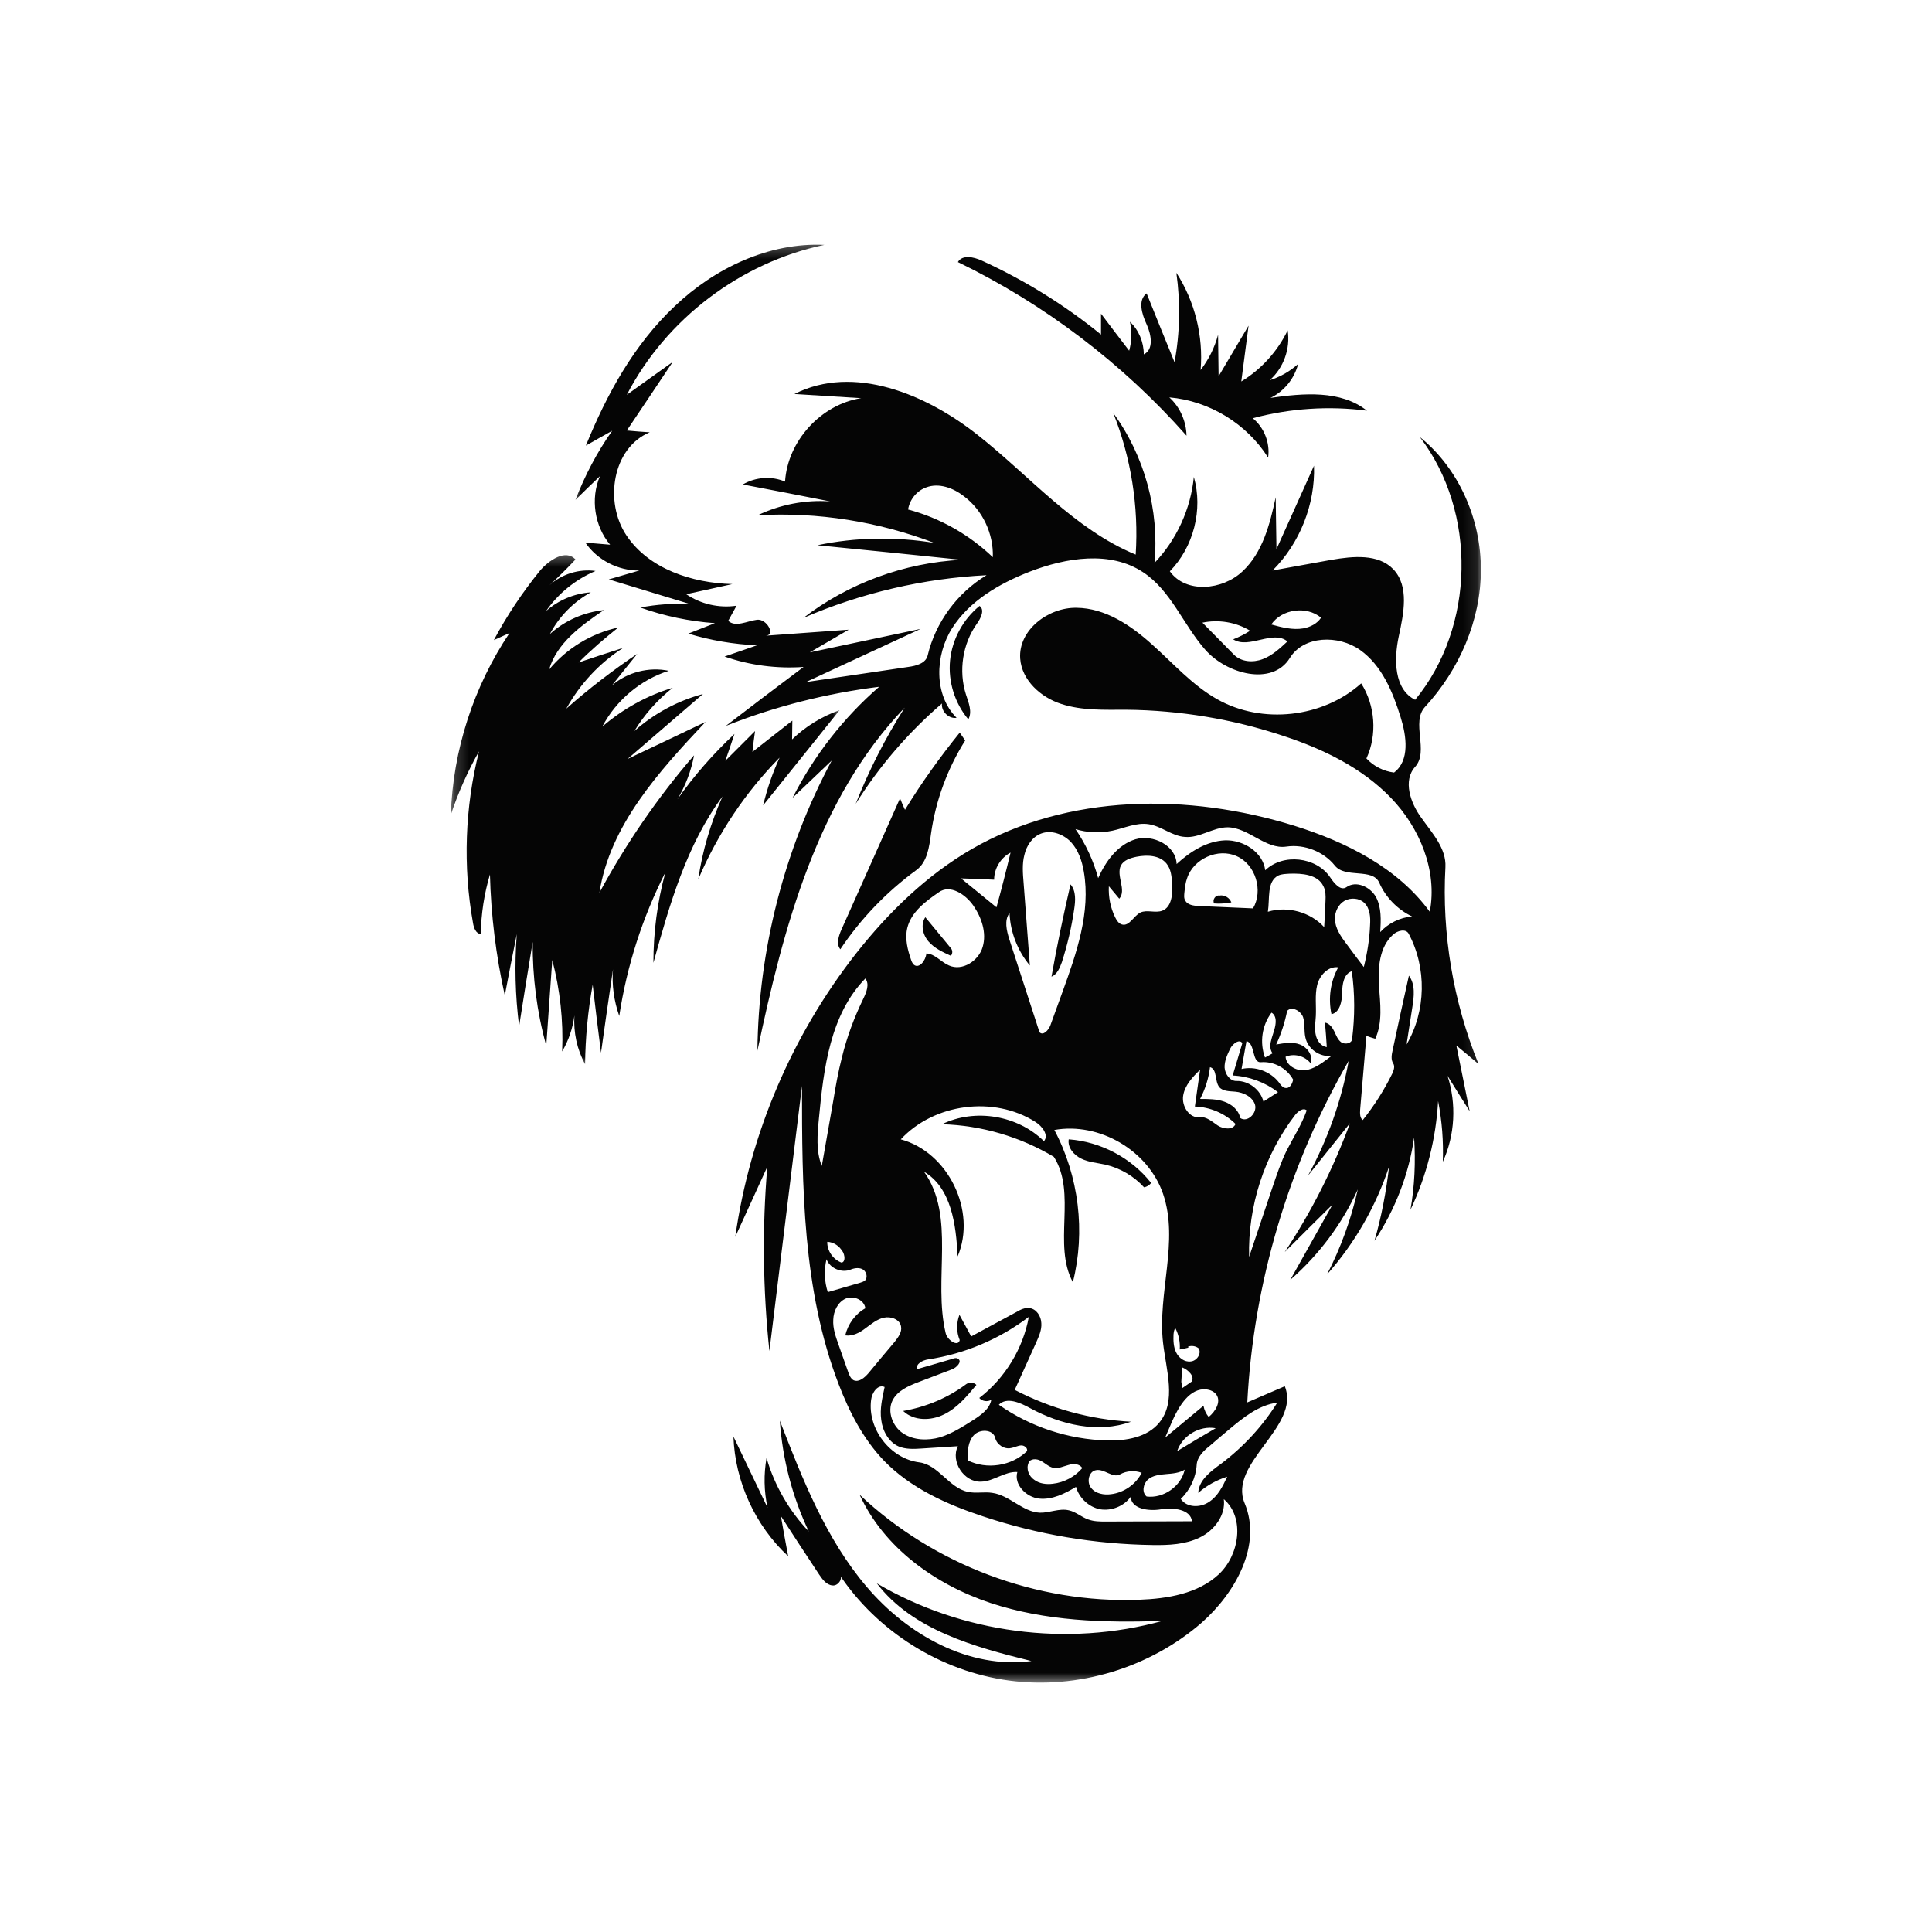
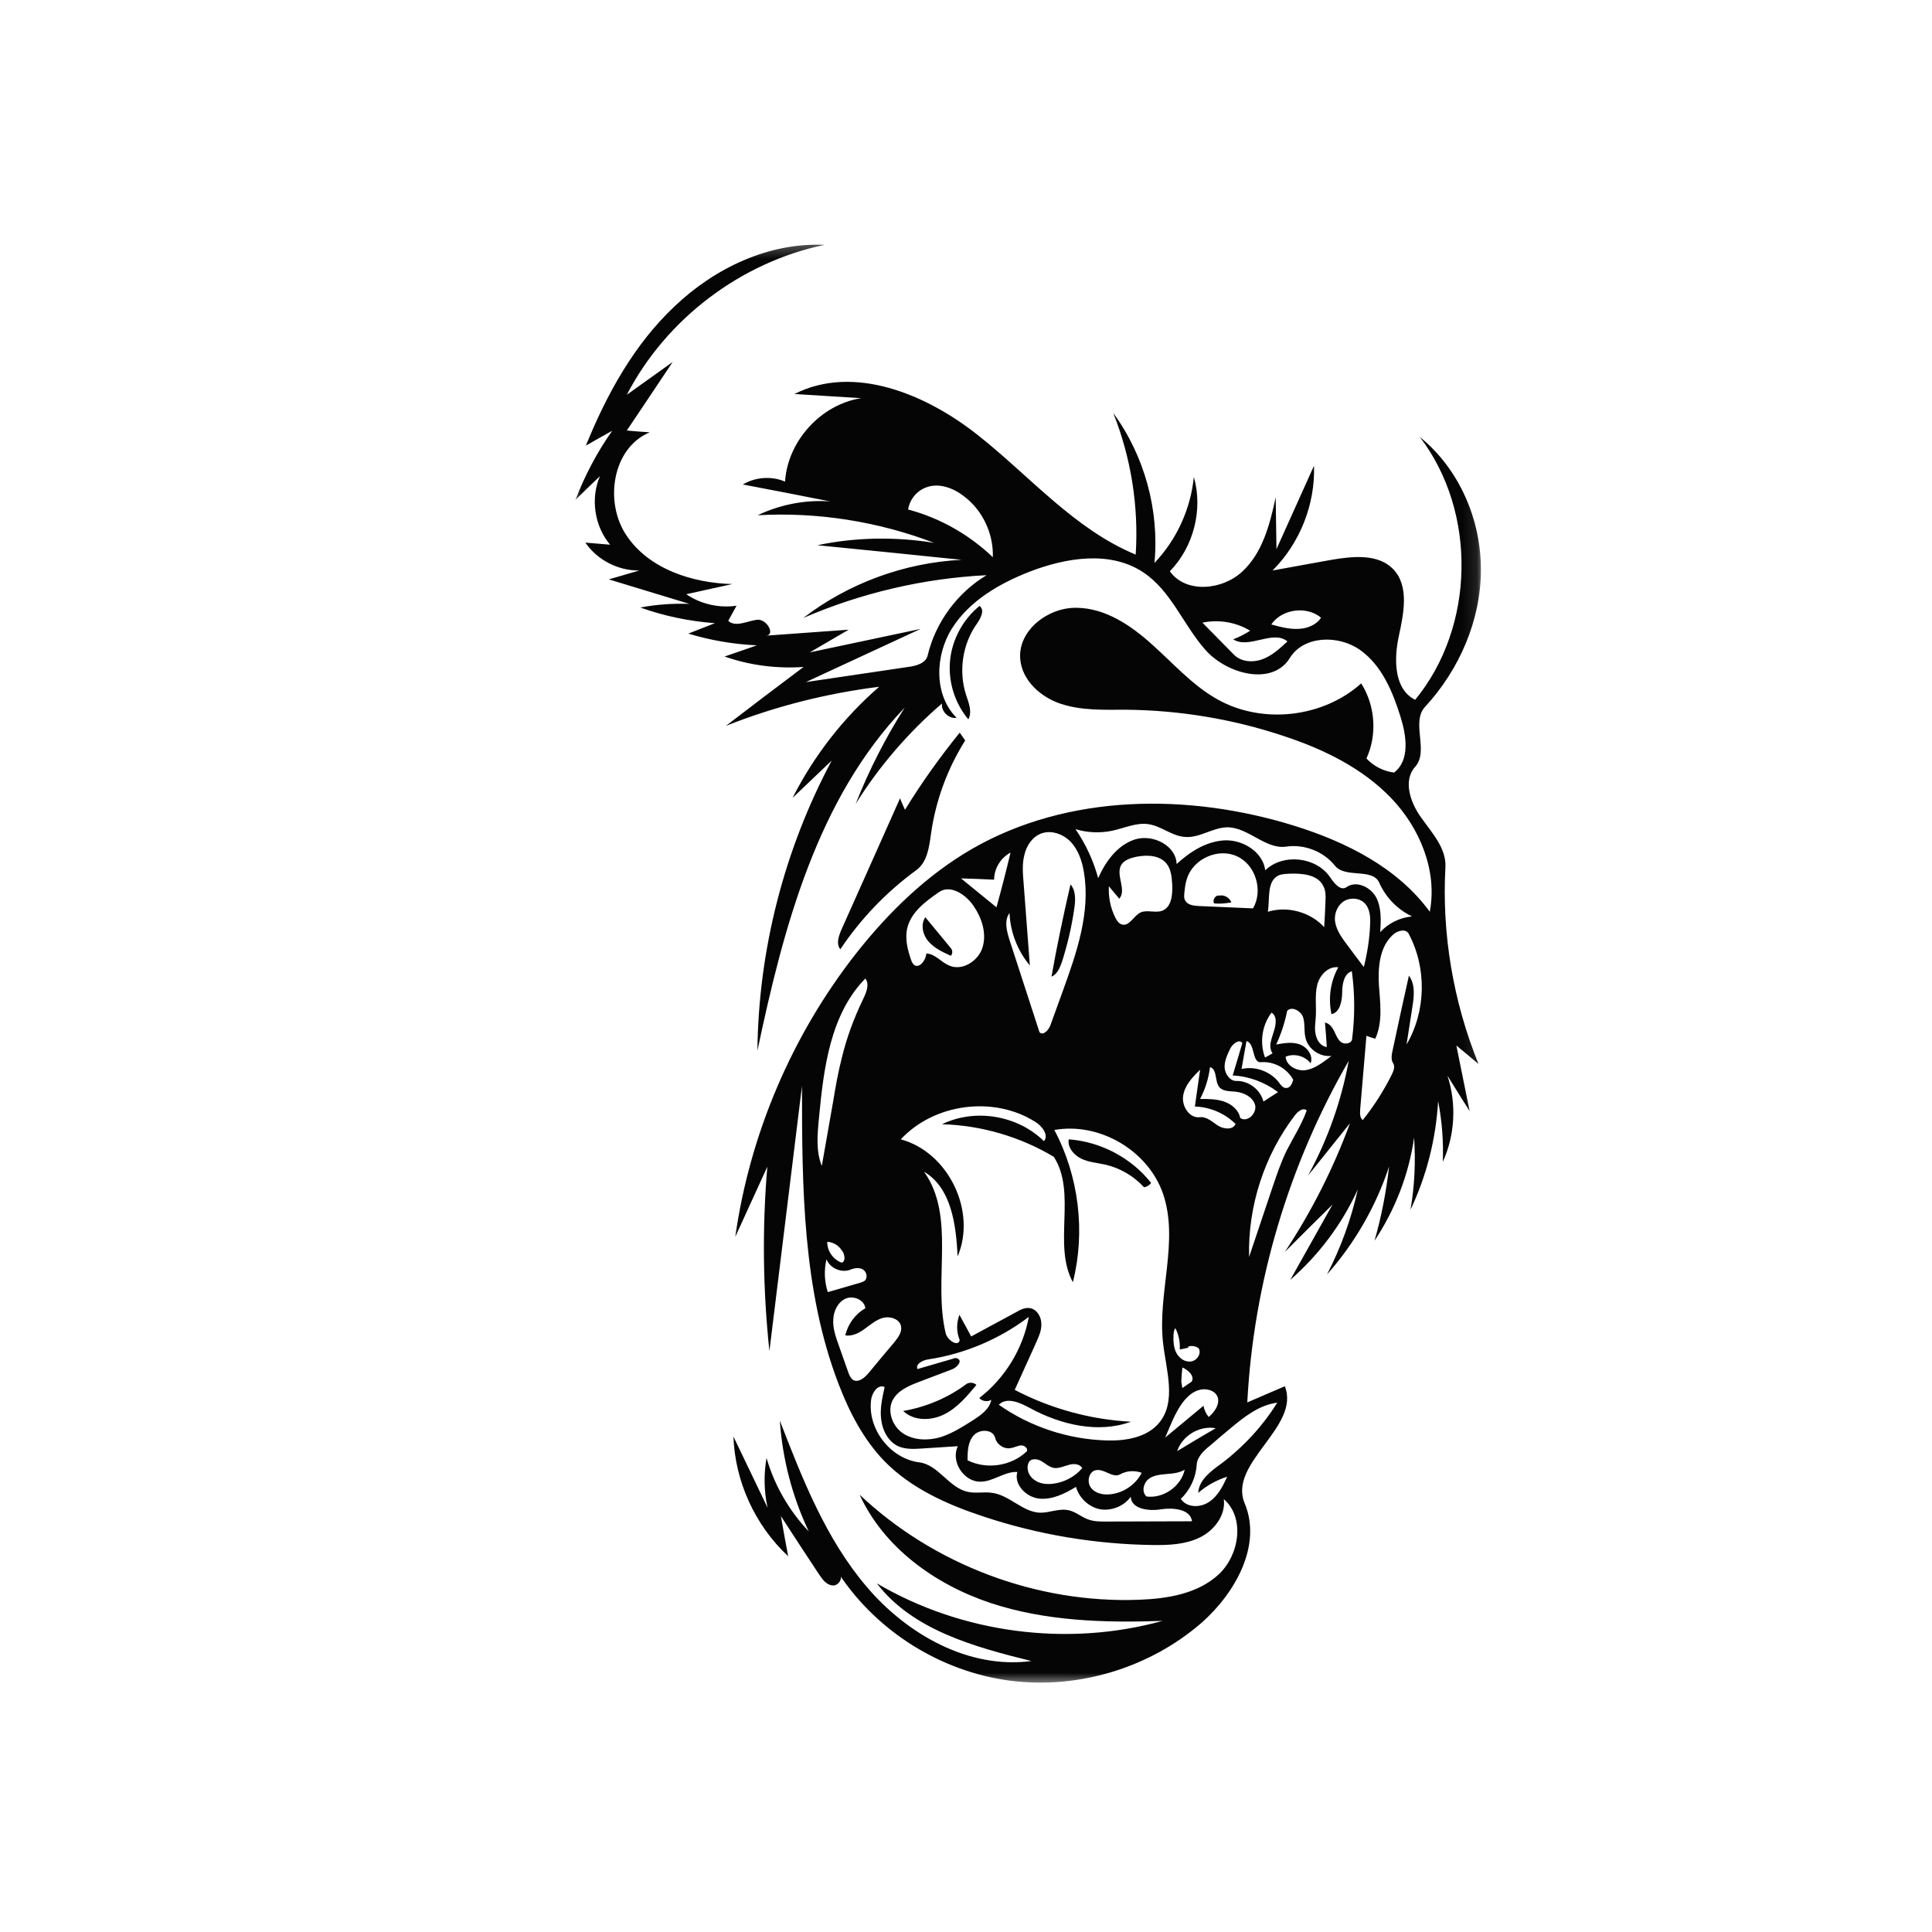
<svg xmlns="http://www.w3.org/2000/svg" width="138" height="138" viewBox="0 0 138 138" fill="none">
  <mask id="mask0_528_4301" style="mask-type:luminance" maskUnits="userSpaceOnUse" x="40" y="17" width="66" height="104">
    <path d="M40.848 17.297H105.893V120.337H40.848V17.297Z" fill="white" />
  </mask>
  <g mask="url(#mask0_528_4301)">
    <path d="M61.121 57.416C62.071 55.014 63.244 52.706 64.623 50.545C58.384 57.044 55.963 66.224 54.101 75.052C54.175 67.844 56.019 60.675 59.409 54.326C58.477 55.22 57.546 56.094 56.614 56.988C58.142 53.972 60.247 51.271 62.797 49.056C59.054 49.522 55.368 50.452 51.847 51.849C53.692 50.433 55.535 49.037 57.398 47.64C55.497 47.771 53.561 47.528 51.754 46.895C52.536 46.635 53.301 46.355 54.064 46.095C52.407 46.02 50.749 45.741 49.166 45.257C49.799 45.015 50.433 44.754 51.065 44.512C49.26 44.381 47.453 44.009 45.739 43.395C46.894 43.171 48.067 43.096 49.241 43.133C47.322 42.557 45.404 41.961 43.487 41.384C44.213 41.178 44.939 40.956 45.665 40.75C44.157 40.769 42.667 40.005 41.811 38.758C42.406 38.814 43.002 38.851 43.58 38.907C42.462 37.585 42.164 35.611 42.853 34.01C42.258 34.567 41.68 35.145 41.103 35.705C41.773 33.972 42.649 32.296 43.728 30.77C43.096 31.123 42.462 31.477 41.848 31.83C43.337 28.162 45.292 24.605 48.179 21.886C51.047 19.149 54.921 17.306 58.887 17.491C52.91 18.739 47.584 22.78 44.772 28.199C45.87 27.417 46.95 26.635 48.05 25.853C46.95 27.492 45.87 29.131 44.772 30.751C45.33 30.807 45.87 30.843 46.411 30.88C43.747 31.98 43.133 35.852 44.753 38.255C46.355 40.638 49.427 41.644 52.313 41.719C51.215 41.961 50.115 42.203 49.017 42.445C50.061 43.152 51.363 43.45 52.611 43.264C52.407 43.618 52.22 43.99 52.016 44.344C52.536 44.828 53.355 44.362 54.064 44.269C54.771 44.177 55.422 45.369 54.697 45.406C56.67 45.257 58.644 45.126 60.619 44.978C59.688 45.517 58.775 46.057 57.843 46.598C60.488 46.039 63.113 45.48 65.758 44.922C63.021 46.188 60.301 47.455 57.564 48.72C60.004 48.366 62.443 47.994 64.864 47.64C65.442 47.565 66.13 47.38 66.261 46.821C66.819 44.456 68.383 42.333 70.469 41.085C65.981 41.309 61.512 42.352 57.379 44.14C60.6 41.663 64.604 40.191 68.682 39.987C65.236 39.633 61.811 39.279 58.384 38.945C61.121 38.367 63.97 38.329 66.727 38.776C62.722 37.25 58.402 36.56 54.12 36.803C55.721 36.039 57.527 35.686 59.297 35.815C57.211 35.406 55.144 34.996 53.058 34.605C53.971 34.066 55.125 33.991 56.075 34.401C56.261 31.495 58.644 28.888 61.512 28.441C59.929 28.349 58.346 28.237 56.745 28.143C60.973 26.001 66.149 28.143 69.855 31.086C73.561 34.01 76.745 37.807 81.121 39.614C81.345 36.169 80.786 32.687 79.519 29.503C81.755 32.556 82.816 36.449 82.462 40.21C84.044 38.552 85.051 36.356 85.274 34.066C85.944 36.393 85.255 39.074 83.56 40.806C84.696 42.407 87.322 42.166 88.755 40.806C90.19 39.465 90.712 37.435 91.121 35.518C91.14 36.747 91.157 37.976 91.176 39.224C92.07 37.231 92.964 35.257 93.858 33.265C93.952 36.021 92.852 38.795 90.897 40.75C92.294 40.49 93.69 40.247 95.106 39.987C96.633 39.727 98.44 39.54 99.519 40.657C100.674 41.867 100.264 43.824 99.91 45.462C99.557 47.118 99.575 49.241 101.083 49.986C105.367 44.772 105.515 36.578 101.418 31.217C104.211 33.469 105.794 37.1 105.777 40.713C105.777 44.306 104.23 47.846 101.79 50.489C100.767 51.587 102.089 53.654 101.083 54.773C100.189 55.759 100.748 57.36 101.53 58.423C102.294 59.502 103.319 60.6 103.244 61.942C102.982 66.709 103.802 71.55 105.608 76.001C105.087 75.553 104.566 75.126 104.026 74.679C104.342 76.243 104.658 77.807 104.975 79.371C104.454 78.533 103.914 77.695 103.392 76.838C104.044 78.831 103.932 81.085 103.057 82.984C103.113 81.532 103.001 80.079 102.722 78.645C102.572 81.326 101.903 83.99 100.748 86.411C101.046 84.716 101.121 82.984 101.008 81.252C100.636 83.878 99.65 86.411 98.178 88.626C98.681 86.895 99.016 85.107 99.222 83.319C98.29 86.149 96.763 88.813 94.79 91.028C95.776 89.111 96.521 87.062 96.986 84.957C95.869 87.416 94.212 89.632 92.163 91.419C93.17 89.614 94.175 87.825 95.181 86.038C94.044 87.156 92.908 88.291 91.772 89.427C93.671 86.559 95.236 83.468 96.429 80.228C95.422 81.476 94.435 82.724 93.43 83.971C94.826 81.42 95.813 78.645 96.335 75.778C92.051 83.189 89.537 91.625 89.092 100.172C89.984 99.781 90.878 99.409 91.772 99.018C92.927 101.904 87.694 104.51 88.905 107.378C90.153 110.358 88.254 113.766 85.833 115.907C82.108 119.147 76.968 120.692 72.089 120.041C67.21 119.39 62.649 116.541 59.929 112.425C60.283 112.667 59.892 113.301 59.463 113.245C59.018 113.207 58.737 112.798 58.496 112.444C57.583 111.065 56.67 109.67 55.778 108.291C55.944 109.241 56.112 110.19 56.298 111.159C53.933 108.961 52.5 105.814 52.388 102.611C53.207 104.306 54.008 106.001 54.827 107.694C54.566 106.521 54.548 105.311 54.753 104.138C55.312 106.093 56.373 107.919 57.77 109.389C56.596 106.912 55.888 104.213 55.703 101.476C57.323 105.665 58.999 109.93 61.903 113.338C64.808 116.764 69.221 119.24 73.671 118.645C69.595 117.639 65.18 116.429 62.63 113.095C68.701 116.67 76.242 117.658 83.038 115.778C78.887 115.926 74.659 115.796 70.73 114.492C66.782 113.17 63.132 110.544 61.401 106.764C66.708 111.773 74.064 114.548 81.364 114.268C83.393 114.193 85.552 113.84 87.043 112.463C88.532 111.084 88.942 108.403 87.415 107.081C87.564 108.216 86.744 109.315 85.702 109.818C84.677 110.321 83.485 110.377 82.331 110.358C78.216 110.302 74.119 109.614 70.209 108.31C67.62 107.453 65.051 106.299 63.151 104.344C61.68 102.816 60.674 100.879 59.91 98.887C57.323 92.165 57.285 84.772 57.285 77.566C56.504 83.878 55.74 90.19 54.958 96.504C54.492 92.128 54.436 87.715 54.809 83.338C54.045 85.014 53.282 86.671 52.519 88.347C53.561 80.992 56.578 73.916 61.177 68.068C63.487 65.144 66.205 62.501 69.427 60.638C76.279 56.691 84.883 56.635 92.442 58.98C96.148 60.135 99.835 61.979 102.127 65.126C102.685 62.202 101.418 59.13 99.351 56.988C97.284 54.846 94.528 53.507 91.698 52.575C88.085 51.365 84.267 50.732 80.451 50.695C78.887 50.695 77.304 50.768 75.813 50.285C74.343 49.819 72.983 48.59 72.871 47.045C72.723 45.015 74.865 43.376 76.894 43.414C78.943 43.432 80.767 44.66 82.275 46.02C83.803 47.38 85.162 48.944 86.95 49.949C90.153 51.756 94.491 51.271 97.229 48.813C98.234 50.396 98.384 52.481 97.602 54.176C98.122 54.736 98.831 55.089 99.575 55.183C100.711 54.326 100.469 52.575 100.041 51.215C99.482 49.41 98.7 47.528 97.154 46.43C95.609 45.331 93.114 45.388 92.126 47.008C90.878 49.019 87.62 48.162 86.074 46.392C84.51 44.605 83.635 42.185 81.661 40.881C79.315 39.317 76.167 39.819 73.523 40.843C71.382 41.682 69.258 42.911 68.011 44.866C66.782 46.802 66.69 49.632 68.328 51.271C67.769 51.365 67.21 50.805 67.285 50.248C64.883 52.315 62.797 54.736 61.121 57.416ZM91.157 74.605C91.716 74.511 92.313 74.399 92.852 74.605C93.393 74.809 93.821 75.424 93.615 75.946C93.206 75.424 92.442 75.219 91.829 75.48C91.866 76.094 92.573 76.504 93.206 76.448C93.821 76.373 94.362 75.982 94.863 75.609C94.938 75.553 95.031 75.48 95.106 75.424C94.268 75.517 93.411 74.921 93.243 74.102C93.132 73.617 93.224 73.114 93.076 72.65C92.908 72.203 92.276 71.849 91.941 72.203C91.772 73.041 91.512 73.841 91.157 74.605ZM68.402 89.744C68.291 87.472 67.956 84.847 66 83.691C68.291 86.895 66.633 91.383 67.546 95.218C67.657 95.722 68.439 96.243 68.551 95.722C68.31 95.144 68.31 94.493 68.532 93.915C68.811 94.436 69.092 94.958 69.371 95.461C70.45 94.883 71.531 94.287 72.611 93.71C72.889 93.542 73.207 93.394 73.523 93.432C74.027 93.486 74.362 94.008 74.38 94.511C74.418 95.014 74.193 95.479 73.989 95.944C73.486 97.063 72.983 98.161 72.48 99.278C75.05 100.619 77.899 101.401 80.786 101.551C78.44 102.406 75.776 101.773 73.579 100.582C72.871 100.191 71.903 99.762 71.344 100.34C73.598 101.923 76.317 102.816 79.072 102.89C80.432 102.928 81.959 102.668 82.816 101.605C84.044 100.097 83.3 97.882 83.076 95.926C82.666 92.388 84.231 88.663 83.076 85.275C82.015 82.183 78.533 80.135 75.31 80.713C77.061 84.009 77.546 87.975 76.633 91.587C75.181 88.906 76.93 85.219 75.274 82.63C72.871 81.197 70.097 80.378 67.285 80.303C69.649 79.149 72.704 79.669 74.566 81.513C74.938 81.085 74.436 80.432 73.952 80.135C70.991 78.254 66.727 78.812 64.342 81.382C67.732 82.295 69.78 86.504 68.402 89.744ZM73.114 63.059C73.262 65.014 73.411 66.989 73.561 68.963C72.685 67.919 72.164 66.579 72.108 65.219C71.716 65.741 71.903 66.467 72.089 67.081C72.816 69.297 73.523 71.513 74.249 73.729C74.51 74.008 74.901 73.58 75.031 73.226C75.31 72.444 75.609 71.643 75.888 70.861C76.894 68.087 77.918 65.163 77.415 62.258C77.285 61.495 77.024 60.713 76.485 60.135C75.944 59.577 75.088 59.261 74.362 59.54C73.728 59.781 73.318 60.415 73.17 61.066C73.002 61.7 73.058 62.389 73.114 63.059ZM66.299 97.1C65.908 97.155 65.367 97.435 65.535 97.789C66.372 97.546 67.191 97.304 68.029 97.063C68.16 97.007 68.328 96.969 68.439 97.063C68.738 97.248 68.347 97.677 68.011 97.807C67.21 98.105 66.409 98.421 65.609 98.72C64.883 98.999 64.101 99.334 63.747 100.041C63.356 100.842 63.766 101.904 64.51 102.387C65.274 102.89 66.261 102.909 67.137 102.668C67.992 102.406 68.775 101.904 69.539 101.42C70.078 101.066 70.693 100.638 70.805 99.985C70.543 100.153 70.153 100.097 69.948 99.856C71.773 98.459 73.076 96.335 73.486 94.064C71.4 95.647 68.905 96.708 66.299 97.1ZM87.694 59.093C86.633 59.093 85.683 59.875 84.641 59.781C83.71 59.725 82.946 58.999 82.034 58.87C81.177 58.739 80.32 59.149 79.463 59.334C78.588 59.521 77.658 59.484 76.82 59.223C77.546 60.284 78.105 61.476 78.44 62.724C78.979 61.513 79.835 60.34 81.102 59.949C82.368 59.577 84.007 60.396 84.044 61.719C85.013 60.825 86.186 60.08 87.507 60.024C88.811 59.987 90.209 60.862 90.375 62.164C91.642 60.935 94.025 61.197 95.013 62.668C95.291 63.077 95.739 63.655 96.167 63.375C96.856 62.873 97.88 63.339 98.29 64.084C98.681 64.828 98.644 65.722 98.588 66.579C99.166 65.945 100.004 65.535 100.86 65.461C99.817 64.959 98.979 64.102 98.513 63.04C98.03 61.979 96.092 62.761 95.348 61.83C94.547 60.825 93.17 60.284 91.885 60.471C90.413 60.694 89.184 59.111 87.694 59.093ZM70.078 105.833C68.849 105.889 67.881 104.381 68.42 103.3C67.546 103.356 66.671 103.412 65.796 103.468C65.255 103.506 64.697 103.524 64.194 103.319C63.468 103.002 63.04 102.202 62.946 101.42C62.834 100.638 63.021 99.856 63.188 99.074C62.703 98.85 62.276 99.484 62.22 100.004C61.959 102.071 63.597 104.194 65.665 104.454C67.025 104.623 67.788 106.28 69.129 106.559C69.706 106.69 70.302 106.54 70.879 106.634C72.108 106.802 73.039 107.993 74.268 108.05C74.975 108.068 75.665 107.713 76.354 107.881C76.857 107.993 77.248 108.366 77.733 108.533C78.141 108.682 78.569 108.682 78.998 108.682C81.046 108.682 83.094 108.663 85.143 108.663C85.032 107.788 83.803 107.676 82.928 107.807C82.052 107.956 80.804 107.788 80.767 106.912C80.283 107.584 79.407 107.937 78.588 107.807C77.787 107.659 77.08 107.006 76.857 106.205C76.056 106.69 75.162 107.137 74.231 107.043C73.299 106.95 72.406 106.038 72.667 105.144C71.773 105.088 70.972 105.814 70.078 105.833ZM99.519 75.963C99.332 75.684 99.407 75.312 99.482 74.977C99.854 73.207 100.245 71.458 100.636 69.688C101.102 70.302 101.008 71.178 100.879 71.96C100.748 72.835 100.599 73.729 100.469 74.605C101.865 72.221 101.921 69.129 100.617 66.69C100.413 66.317 99.817 66.467 99.501 66.764C98.532 67.64 98.421 69.092 98.494 70.377C98.588 71.662 98.775 73.022 98.234 74.195C98.03 74.139 97.806 74.064 97.602 73.989C97.452 75.759 97.303 77.51 97.154 79.259C97.136 79.54 97.136 79.856 97.34 80.005C98.159 78.98 98.868 77.864 99.445 76.691C99.557 76.448 99.65 76.169 99.519 75.963ZM67.062 63.73C66.112 64.381 65.088 65.144 64.808 66.28C64.623 67.043 64.827 67.844 65.088 68.59C65.126 68.701 65.18 68.813 65.274 68.906C65.646 69.223 66.13 68.609 66.168 68.106C66.782 68.124 67.21 68.719 67.788 68.963C68.738 69.391 69.911 68.627 70.19 67.64C70.487 66.634 70.115 65.535 69.52 64.679C68.961 63.878 67.863 63.152 67.062 63.73ZM89.501 64.884C90.246 63.618 89.687 61.755 88.346 61.16C87.006 60.544 85.236 61.345 84.789 62.742C84.677 63.04 84.641 63.375 84.604 63.711C84.585 63.915 84.548 64.14 84.658 64.325C84.826 64.641 85.255 64.697 85.627 64.716C86.912 64.772 88.216 64.828 89.501 64.884ZM79.948 64.194C79.706 63.897 79.445 63.599 79.203 63.302C79.166 64.065 79.315 64.828 79.65 65.517C79.762 65.741 79.91 65.983 80.153 66.039C80.674 66.169 80.973 65.423 81.456 65.182C81.921 64.959 82.518 65.238 83.02 65.051C83.691 64.791 83.766 63.878 83.728 63.152C83.691 62.63 83.653 62.091 83.319 61.681C82.834 61.085 81.94 61.048 81.177 61.197C80.73 61.291 80.264 61.439 80.06 61.83C79.706 62.556 80.488 63.581 79.948 64.194ZM60.376 95.387C60.563 94.586 61.083 93.859 61.811 93.449C61.736 92.835 60.954 92.519 60.395 92.76C59.837 93.022 59.538 93.654 59.519 94.268C59.482 94.883 59.688 95.461 59.892 96.038C60.116 96.69 60.357 97.342 60.582 97.993C60.656 98.217 60.767 98.477 60.973 98.589C61.364 98.756 61.755 98.403 62.033 98.086C62.649 97.342 63.281 96.578 63.914 95.834C64.157 95.516 64.436 95.162 64.361 94.753C64.287 94.251 63.654 94.008 63.132 94.12C62.63 94.232 62.22 94.586 61.811 94.883C61.401 95.2 60.898 95.461 60.376 95.387ZM68.849 35.443C68.085 34.848 67.062 34.475 66.168 34.81C65.479 35.052 64.976 35.686 64.864 36.393C67.118 36.988 69.221 38.18 70.916 39.8C70.972 38.125 70.19 36.449 68.849 35.443ZM84.342 107.062C84.752 107.694 85.721 107.713 86.353 107.285C86.987 106.875 87.341 106.168 87.657 105.479C86.894 105.721 86.186 106.112 85.59 106.634C85.627 105.721 86.484 105.088 87.229 104.548C88.811 103.356 90.19 101.867 91.232 100.191C89.911 100.357 88.811 101.252 87.788 102.108C87.322 102.499 86.875 102.872 86.428 103.263C85.981 103.616 85.515 104.063 85.478 104.623C85.423 105.535 85.013 106.429 84.342 107.062ZM61.661 71.346C61.884 70.88 62.127 70.302 61.811 69.892C59.297 72.463 58.831 76.318 58.496 79.874C58.384 81.029 58.272 82.221 58.7 83.281C58.98 81.736 59.24 80.172 59.519 78.627C59.688 77.585 59.873 76.56 60.135 75.536C60.488 74.083 61.01 72.687 61.661 71.346ZM94.528 63.302C94.137 62.464 93.002 62.37 92.089 62.407C91.829 62.426 91.55 62.426 91.307 62.538C90.469 62.965 90.712 64.194 90.562 65.126C91.959 64.697 93.597 65.144 94.584 66.224C94.622 65.61 94.659 64.978 94.678 64.362C94.696 63.99 94.696 63.618 94.528 63.302ZM93.989 72.556C93.971 72.985 93.877 73.432 93.971 73.86C94.044 74.307 94.343 74.736 94.771 74.79C94.734 74.214 94.696 73.636 94.64 73.041C94.957 73.097 95.162 73.376 95.31 73.673C95.441 73.952 95.553 74.27 95.813 74.455C96.092 74.623 96.539 74.53 96.577 74.232C96.782 72.612 96.782 70.992 96.558 69.372C95.981 69.558 95.869 70.321 95.869 70.936C95.851 71.55 95.701 72.313 95.106 72.444C94.863 71.308 95.031 70.098 95.591 69.092C94.863 69 94.249 69.67 94.081 70.377C93.914 71.084 94.025 71.83 93.989 72.556ZM89.221 89.782C89.78 88.124 90.338 86.467 90.897 84.791C91.195 83.915 91.494 83.021 91.903 82.183C92.386 81.234 92.983 80.322 93.337 79.315C93.095 79.093 92.723 79.371 92.517 79.632C90.302 82.518 89.127 86.168 89.221 89.782ZM97.433 64.475C97.08 64.14 96.465 64.102 96.036 64.344C95.591 64.604 95.348 65.126 95.348 65.629C95.366 66.299 95.776 66.895 96.186 67.434C96.595 67.994 97.005 68.534 97.415 69.073C97.656 68.106 97.824 67.1 97.862 66.076C97.899 65.517 97.862 64.866 97.433 64.475ZM88.085 45.666C88.514 45.498 88.923 45.294 89.296 45.053C88.291 44.437 87.043 44.233 85.887 44.475C86.633 45.238 87.397 46.001 88.141 46.765C88.663 47.286 89.501 47.343 90.19 47.082C90.878 46.821 91.419 46.318 91.959 45.816C90.934 44.959 89.202 46.392 88.085 45.666ZM73.355 103.654C73.43 103.431 73.151 103.225 72.927 103.244C72.685 103.263 72.461 103.393 72.22 103.431C71.735 103.543 71.196 103.189 71.084 102.705C70.934 102.09 69.986 102.052 69.557 102.518C69.129 102.984 69.11 103.672 69.11 104.306C70.487 104.995 72.257 104.716 73.355 103.654ZM88.588 79.856C89.092 80.21 89.799 79.521 89.649 78.924C89.483 78.348 88.83 78.03 88.235 77.976C87.825 77.938 87.359 77.957 87.098 77.658C86.744 77.23 86.968 76.373 86.428 76.225C86.335 77.007 86.093 77.789 85.721 78.496C86.297 78.496 86.894 78.496 87.434 78.683C87.973 78.868 88.476 79.278 88.588 79.856ZM86.335 101.214C86.819 100.823 87.229 100.135 86.894 99.632C86.725 99.39 86.447 99.278 86.168 99.24C84.995 99.13 84.213 100.414 83.728 101.513C83.56 101.904 83.393 102.295 83.225 102.686C84.138 101.923 85.051 101.177 85.962 100.414C86.018 100.713 86.149 100.991 86.335 101.214ZM78.272 105.014C77.768 105.107 77.602 105.87 77.937 106.28C78.253 106.69 78.849 106.802 79.37 106.727C80.283 106.615 81.139 106.02 81.549 105.2C81.046 105.014 80.469 105.051 80.004 105.311C79.482 105.61 78.868 104.883 78.272 105.014ZM85.348 79.037C85.478 78.161 85.59 77.286 85.721 76.41C85.18 76.932 84.622 77.528 84.51 78.273C84.398 79.018 84.957 79.893 85.702 79.8C86.186 79.744 86.596 80.135 86.987 80.396C87.397 80.656 88.067 80.731 88.254 80.284C87.49 79.521 86.428 79.074 85.348 79.037ZM71.009 62.836C70.227 62.798 69.427 62.761 68.645 62.742C69.483 63.431 70.339 64.121 71.177 64.809C71.531 63.524 71.866 62.221 72.182 60.9C71.475 61.272 71.009 62.035 71.009 62.836ZM73.467 104.492C73.281 104.92 73.486 105.442 73.877 105.702C74.249 105.982 74.734 106.038 75.2 105.982C76.019 105.889 76.782 105.479 77.304 104.864C77.117 104.548 76.67 104.529 76.317 104.641C75.963 104.735 75.591 104.92 75.237 104.845C74.901 104.772 74.659 104.51 74.343 104.344C74.045 104.175 73.579 104.175 73.467 104.492ZM59.128 92.294C59.91 92.072 60.674 91.847 61.438 91.625C61.549 91.587 61.68 91.55 61.773 91.475C61.996 91.271 61.903 90.861 61.661 90.693C61.42 90.526 61.065 90.564 60.786 90.674C60.153 90.955 59.297 90.618 59.035 89.948C58.849 90.731 58.887 91.55 59.128 92.294ZM88.682 76.356C89.649 76.131 90.73 76.522 91.344 77.304C91.475 77.491 91.642 77.733 91.885 77.714C92.163 77.714 92.313 77.379 92.369 77.119C91.922 76.299 90.99 75.796 90.059 75.871C89.408 75.909 89.668 74.53 89.035 74.362C88.923 75.014 88.793 75.684 88.682 76.356ZM91.288 78.011C90.357 77.304 89.221 76.876 88.048 76.82C88.272 76.056 88.514 75.293 88.737 74.511C88.532 74.176 88.029 74.567 87.862 74.921C87.657 75.349 87.453 75.796 87.472 76.262C87.507 76.728 87.862 77.23 88.327 77.211C89.202 77.192 90.04 77.845 90.246 78.683C90.581 78.459 90.934 78.236 91.288 78.011ZM90.804 44.605C91.55 44.81 92.332 45.015 93.095 44.884C93.597 44.791 94.081 44.549 94.362 44.121C93.337 43.264 91.567 43.487 90.804 44.605ZM81.903 106.894C83.113 107.043 84.361 106.168 84.622 104.976C84.231 105.219 83.747 105.255 83.281 105.292C82.834 105.33 82.331 105.386 81.996 105.683C81.642 106.001 81.549 106.615 81.903 106.894ZM90.897 75.237C90.431 74.586 91.14 73.729 91.121 72.928C91.121 72.687 91.028 72.444 90.822 72.332C90.134 73.245 89.966 74.474 90.357 75.536C90.543 75.443 90.712 75.349 90.897 75.237ZM84.883 96.262C84.677 96.317 84.473 96.354 84.267 96.391C84.305 95.871 84.194 95.331 83.951 94.865C83.858 94.996 83.839 95.162 83.822 95.331C83.803 95.759 83.822 96.225 84.007 96.597C84.194 96.988 84.604 97.304 85.051 97.248C85.478 97.211 85.833 96.708 85.627 96.317C85.423 96.15 85.124 96.094 84.864 96.187M84.082 103.654C84.995 103.096 85.906 102.555 86.838 102.015C85.683 101.811 84.454 102.537 84.082 103.654ZM60.172 89.389C59.966 88.998 59.538 88.719 59.091 88.701C59.072 89.335 59.501 89.967 60.116 90.19C60.413 90.117 60.339 89.651 60.191 89.389M84.379 98.701C84.398 98.85 84.436 98.999 84.454 99.147C84.677 98.999 84.901 98.831 85.124 98.683C85.348 98.292 84.864 97.845 84.454 97.677C84.417 98.011 84.398 98.365 84.379 98.701Z" fill="#050505" />
  </g>
  <path d="M87.097 63.971C87.452 63.897 87.824 64.121 87.954 64.456C87.544 64.531 87.134 64.568 86.725 64.531C86.577 64.288 86.818 63.915 87.097 63.971Z" fill="#050505" />
  <path d="M66.094 65.516C66.709 66.26 67.323 67.006 67.938 67.751C68.049 67.899 68.049 68.123 67.919 68.271C67.342 68.011 66.746 67.732 66.337 67.266C65.908 66.782 65.74 66.037 66.094 65.516Z" fill="#050505" />
  <path d="M64.512 100.784C66.132 100.505 67.696 99.854 69.018 98.867C69.222 98.719 69.559 98.736 69.744 98.923C69.074 99.723 68.384 100.561 67.436 101.027C66.504 101.493 65.275 101.512 64.512 100.784Z" fill="#050505" />
  <path d="M76.725 64.958C76.539 66.242 76.241 67.49 75.85 68.719C75.701 69.128 75.515 69.594 75.106 69.762C75.496 67.546 75.962 65.349 76.465 63.17C76.875 63.654 76.819 64.343 76.725 64.958Z" fill="#050505" />
  <path d="M81.719 84.808C80.991 84.007 80.005 83.429 78.944 83.188C78.366 83.057 77.751 83.02 77.231 82.759C76.69 82.498 76.243 81.959 76.337 81.381C78.627 81.549 80.806 82.703 82.22 84.492C82.11 84.658 81.923 84.77 81.719 84.808Z" fill="#050505" />
  <path d="M68.998 49.612C69.185 50.19 69.464 50.841 69.166 51.382C68.198 50.227 67.713 48.682 67.863 47.173C68.011 45.665 68.793 44.231 69.967 43.281C70.358 43.56 70.059 44.157 69.78 44.548C68.757 45.981 68.458 47.917 68.998 49.612Z" fill="#050505" />
  <path d="M68.552 52.332C68.683 52.517 68.812 52.704 68.943 52.89C67.676 54.901 66.838 57.173 66.503 59.538C66.372 60.488 66.243 61.568 65.461 62.144C63.338 63.691 61.475 65.627 60.023 67.807C59.707 67.416 59.911 66.838 60.116 66.372C61.512 63.263 62.891 60.152 64.288 57.024C64.399 57.303 64.511 57.565 64.642 57.843C65.815 55.926 67.137 54.081 68.552 52.332Z" fill="#050505" />
-   <path d="M87.043 26.876C87.75 25.665 88.476 24.474 89.183 23.263C89.016 24.604 88.829 25.927 88.663 27.248C90.077 26.391 91.25 25.108 91.976 23.598C92.182 24.902 91.679 26.299 90.692 27.156C91.437 26.932 92.144 26.522 92.722 26C92.461 27.044 91.716 27.957 90.747 28.421C93.095 28.086 95.757 27.845 97.638 29.334C94.919 28.98 92.126 29.167 89.482 29.874C90.302 30.544 90.73 31.642 90.58 32.686C89.054 30.265 86.371 28.627 83.522 28.385C84.286 29.074 84.733 30.097 84.751 31.122C80.189 25.963 74.603 21.718 68.42 18.719C68.738 18.18 69.538 18.347 70.115 18.609C73.169 20.004 76.037 21.774 78.643 23.897C78.643 23.394 78.643 22.91 78.643 22.406C79.315 23.301 79.985 24.176 80.654 25.051C80.841 24.38 80.86 23.673 80.71 22.984C81.344 23.579 81.698 24.436 81.698 25.312C82.424 24.977 82.237 23.897 81.902 23.17C81.567 22.444 81.251 21.439 81.902 20.955C82.555 22.593 83.225 24.232 83.895 25.871C84.286 23.766 84.323 21.606 84.025 19.483C85.348 21.531 85.962 24.008 85.758 26.429C86.334 25.684 86.762 24.827 87.005 23.914C87.024 24.902 87.024 25.89 87.043 26.876Z" fill="#050505" />
  <mask id="mask1_528_4301" style="mask-type:luminance" maskUnits="userSpaceOnUse" x="32" y="39" width="28" height="38">
-     <path d="M32.201 39.375H59.984V76.175H32.201V39.375Z" fill="white" />
-   </mask>
+     </mask>
  <g mask="url(#mask1_528_4301)">
    <path d="M49.576 53.95C49.371 55.067 48.961 56.128 48.385 57.096C49.576 55.402 50.953 53.838 52.463 52.422C52.257 53.056 52.034 53.688 51.81 54.341C52.519 53.632 53.226 52.925 53.933 52.218C53.858 52.702 53.803 53.204 53.746 53.707C54.697 52.962 55.647 52.218 56.596 51.473C56.596 51.92 56.578 52.367 56.578 52.813C57.546 51.883 58.7 51.174 59.967 50.728C58.142 53 56.317 55.271 54.511 57.525C54.79 56.352 55.181 55.216 55.684 54.117C53.226 56.612 51.252 59.573 49.874 62.813C50.171 60.765 50.768 58.773 51.606 56.891C49.036 60.355 47.825 64.619 46.671 68.772C46.671 66.594 46.95 64.415 47.528 62.31C45.889 65.532 44.772 68.996 44.232 72.571C43.859 71.509 43.691 70.355 43.785 69.238C43.487 71.23 43.207 73.204 42.928 75.196C42.724 73.576 42.518 71.956 42.333 70.336C41.996 72.199 41.811 74.117 41.792 76.016C41.214 74.955 40.954 73.744 41.029 72.534C40.917 73.428 40.619 74.303 40.153 75.104C40.247 72.906 40.004 70.689 39.446 68.568C39.297 70.616 39.166 72.646 39.018 74.694C38.346 72.274 38.03 69.778 38.049 67.283C37.714 69.275 37.398 71.286 37.08 73.297C36.801 71.118 36.745 68.903 36.913 66.724C36.616 68.177 36.335 69.629 36.056 71.099C35.424 68.25 35.069 65.365 34.996 62.46C34.586 63.837 34.362 65.29 34.343 66.724C33.989 66.686 33.84 66.276 33.785 65.923C33.058 61.882 33.207 57.673 34.214 53.669C33.394 55.123 32.723 56.631 32.201 58.195C32.351 53.595 33.823 49.052 36.392 45.216C36.019 45.384 35.647 45.55 35.275 45.719C36.206 43.968 37.304 42.329 38.552 40.784C39.203 40.002 40.414 39.201 41.104 39.964C40.507 40.597 39.893 41.212 39.241 41.807C40.116 41.007 41.364 40.616 42.537 40.784C41.122 41.38 39.874 42.385 38.999 43.652C39.874 42.87 41.029 42.385 42.202 42.31C40.973 42.982 39.929 44.043 39.278 45.29C40.339 44.322 41.717 43.726 43.133 43.577C41.513 44.675 39.762 45.941 39.222 47.823C40.47 46.314 42.239 45.234 44.157 44.825C43.171 45.607 42.221 46.426 41.326 47.32C42.387 46.967 43.45 46.613 44.511 46.276C42.816 47.358 41.42 48.865 40.451 50.616C42.052 49.2 43.747 47.898 45.517 46.705C44.92 47.451 44.306 48.196 43.71 48.959C44.808 48.009 46.355 47.618 47.769 47.915C45.758 48.549 44.007 50.02 43.021 51.901C44.492 50.635 46.205 49.685 48.05 49.126C46.969 49.982 46.037 51.026 45.311 52.218C46.708 50.97 48.403 50.057 50.209 49.573C48.422 51.119 46.615 52.665 44.827 54.21C46.671 53.335 48.533 52.459 50.396 51.565C47.062 55.104 43.562 58.958 42.816 63.762C44.716 60.262 46.969 56.966 49.576 53.95Z" fill="#050505" />
  </g>
</svg>